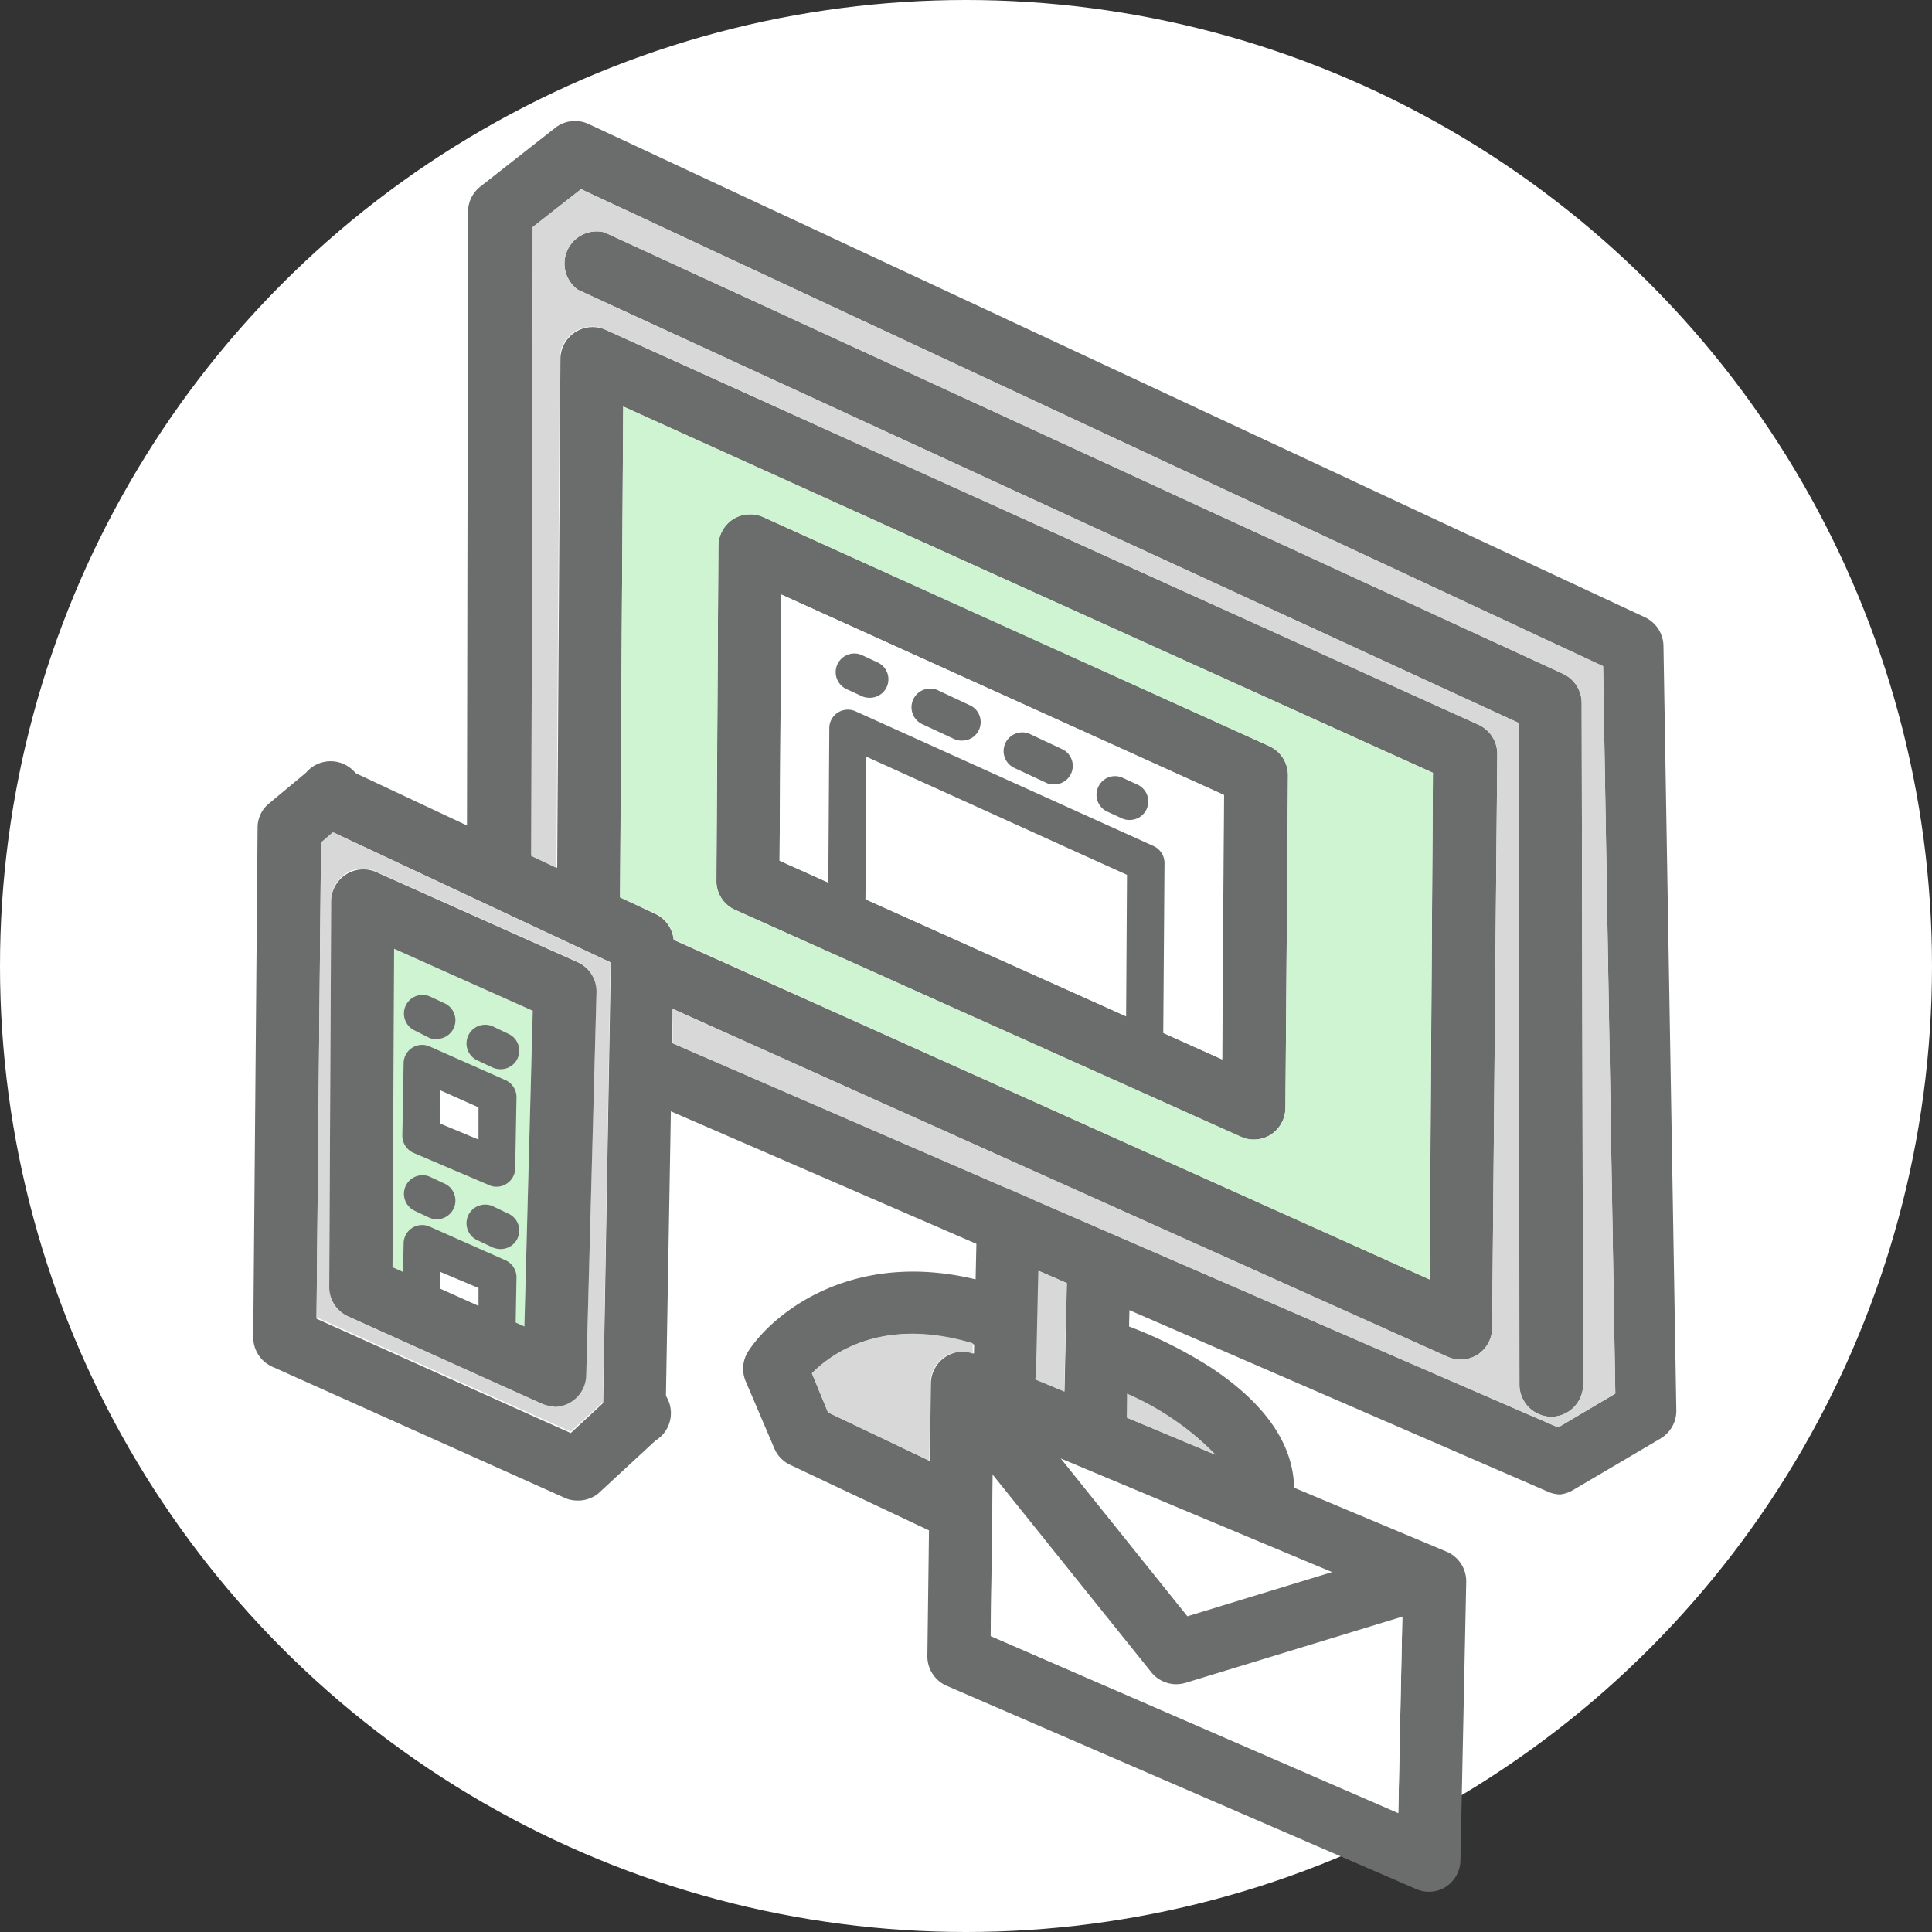
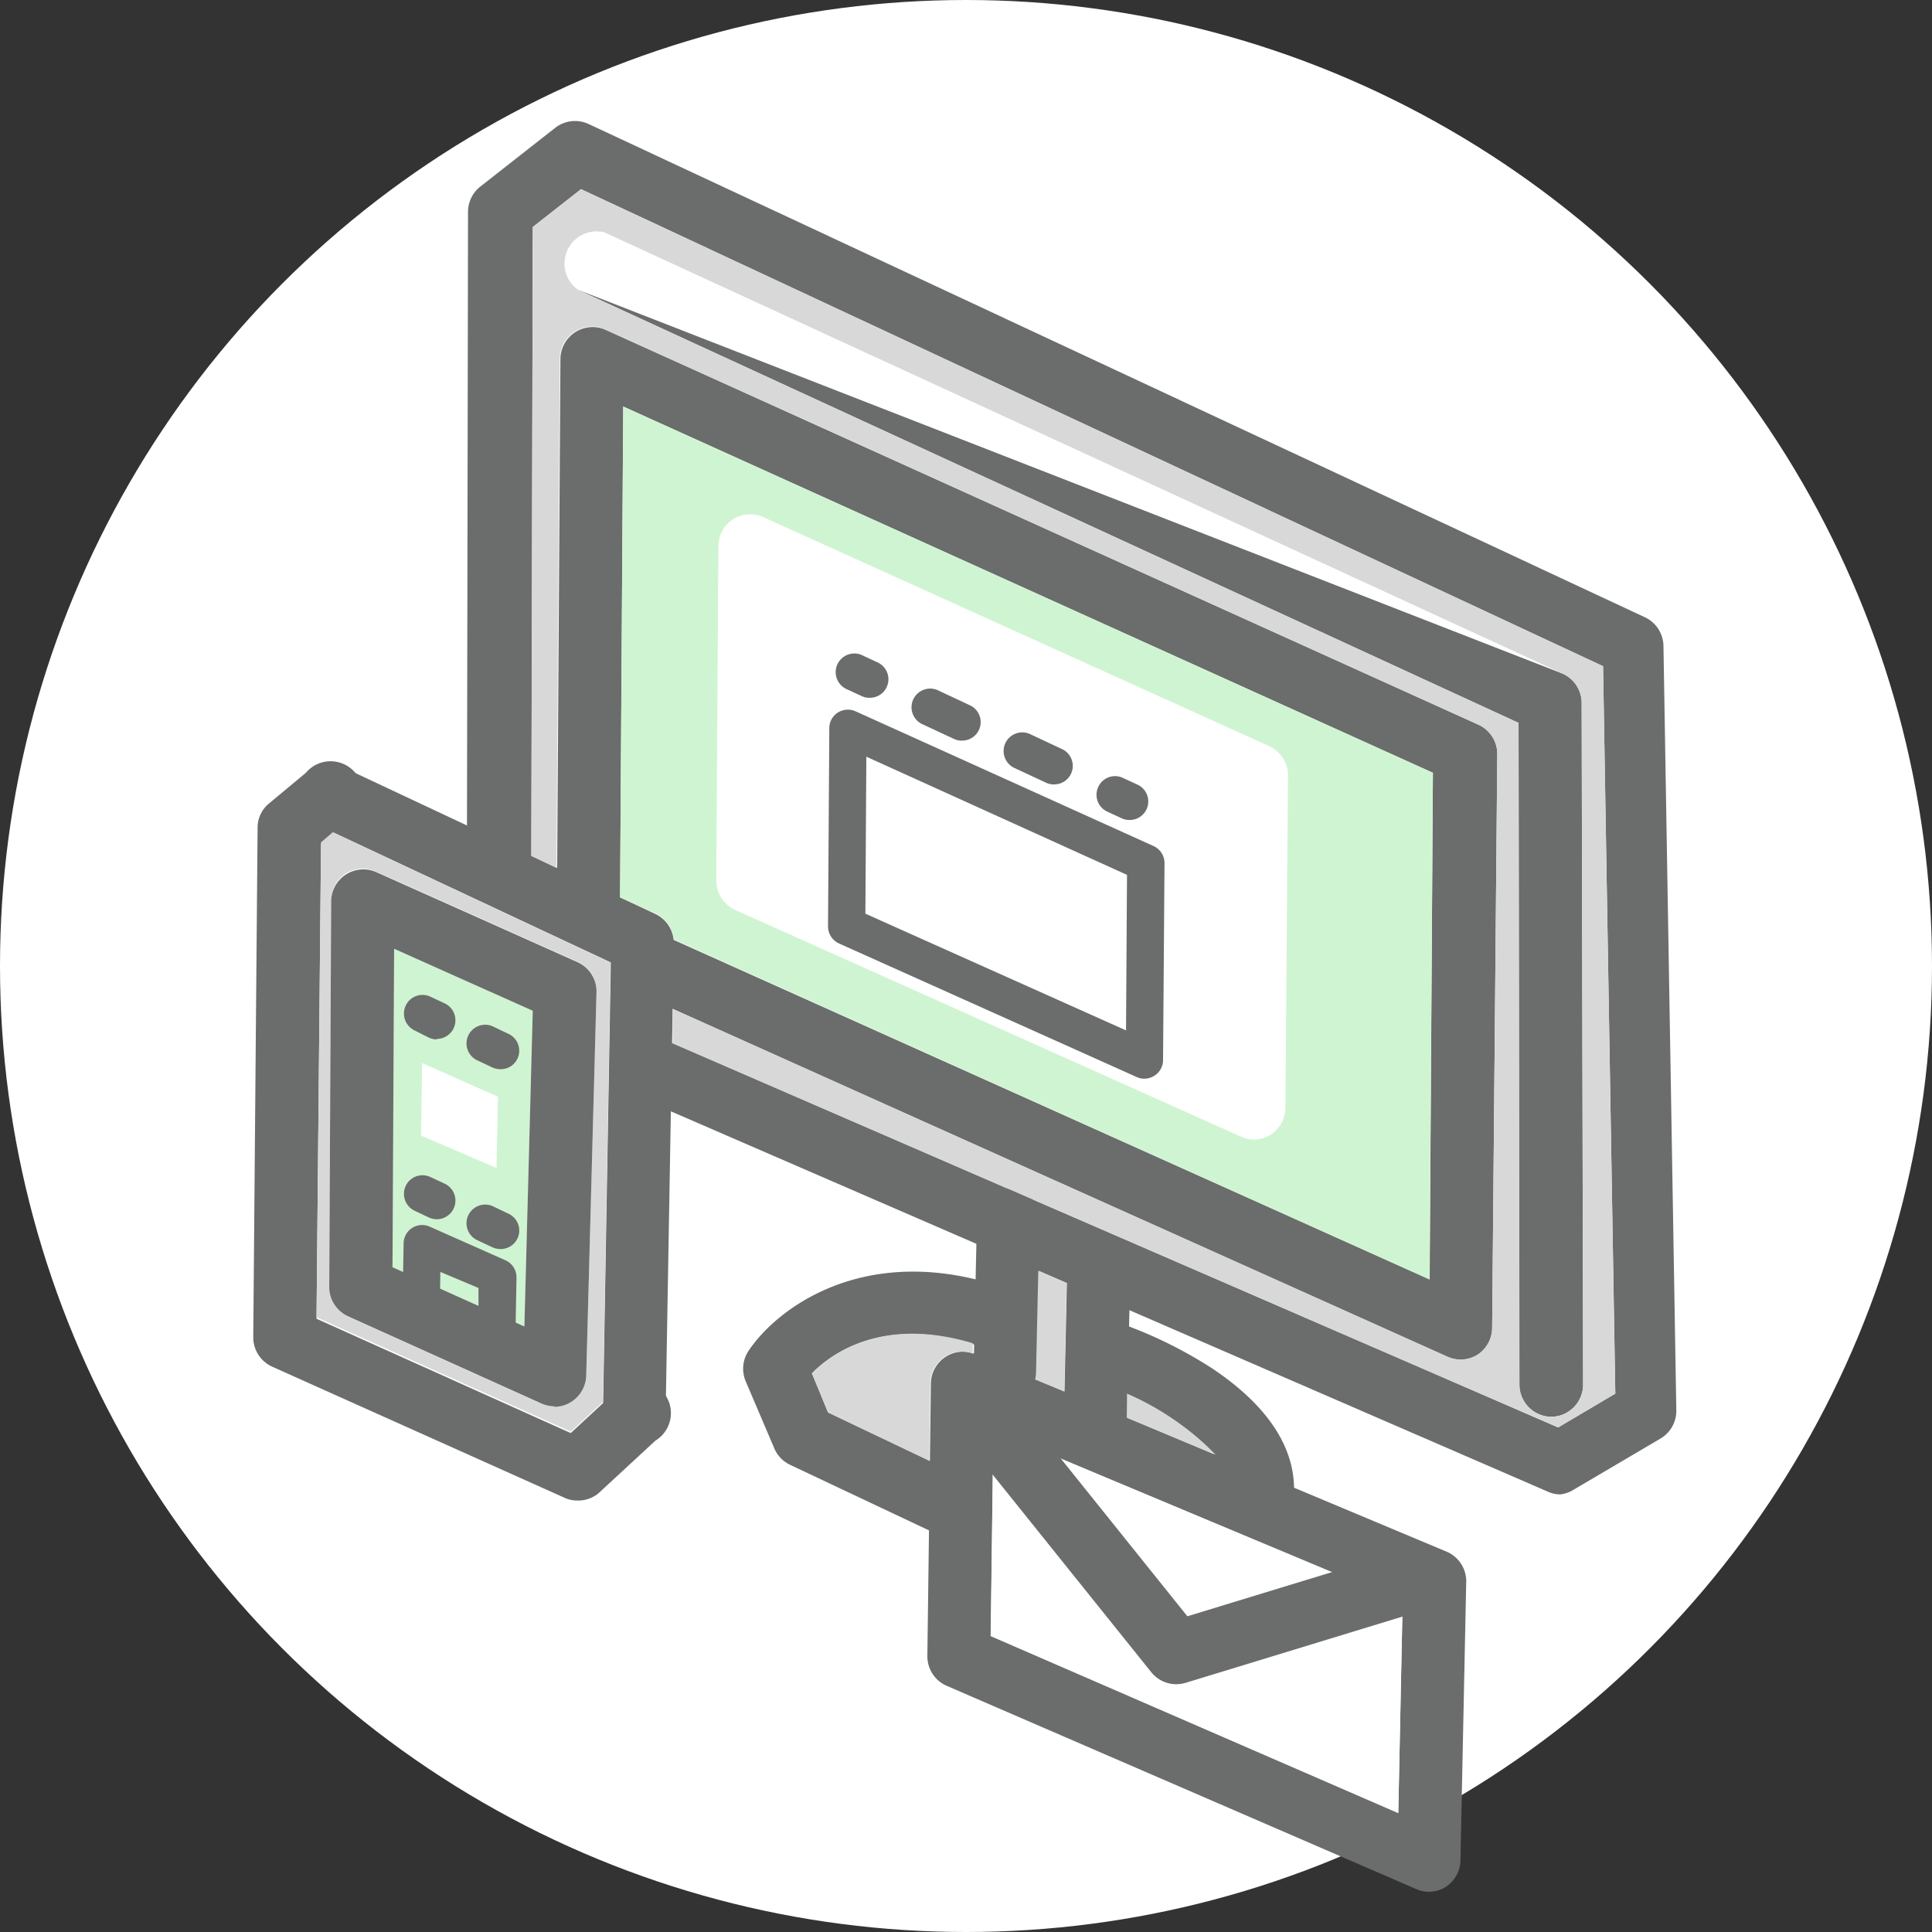
<svg xmlns="http://www.w3.org/2000/svg" viewBox="0 0 120 120">
  <rect x="0" y="0" width="120" height="120" fill="#333333" stroke="none" />
  <defs>
    <style>.cls-1{fill:#fff;}.cls-2{fill:#6b6c6c;}.cls-3{fill:#d8d8d8;}.cls-4{fill:#cff4d1;}</style>
  </defs>
  <title>claim</title>
  <g id="レイヤー_2" data-name="レイヤー 2">
    <g id="メイン">
      <circle class="cls-1" cx="60" cy="60" r="60" />
      <path class="cls-2" d="M96.92,92.82a1.89,1.89,0,0,1-.78-.17l-57-24.72a2,2,0,0,1,1.56-3.6L96.78,88.66l3.55-2.1-.76-45.18L36.09,11.75l-3,2.35L33,54.23a2,2,0,0,1-2,2h0a2,2,0,0,1-2-2l.07-41.09a2,2,0,0,1,.75-1.54l4.69-3.68a2,2,0,0,1,2-.24l65.68,30.67a2,2,0,0,1,1.13,1.74l.8,47.55a2,2,0,0,1-1,1.72l-5.4,3.18A2,2,0,0,1,96.92,92.82Z" />
-       <path class="cls-2" d="M96.37,88a2,2,0,0,1-2-2L94.32,44.9,35.9,18a2,2,0,0,1,1.64-3.57L97.1,41.86a2,2,0,0,1,1.14,1.78L98.33,86a2,2,0,0,1-2,2Z" />
+       <path class="cls-2" d="M96.37,88a2,2,0,0,1-2-2L94.32,44.9,35.9,18L97.1,41.86a2,2,0,0,1,1.14,1.78L98.33,86a2,2,0,0,1-2,2Z" />
      <path class="cls-2" d="M90.72,84.45a2.05,2.05,0,0,1-.8-.17L39.37,61.58A2,2,0,0,1,41,58l47.8,21.47L89,48,38.71,25.25l-.2,31.38a2,2,0,0,1-3.92,0l.22-34.39a2,2,0,0,1,2.77-1.77L91.8,45A2,2,0,0,1,93,46.77L92.68,82.5a2,2,0,0,1-.9,1.64A2,2,0,0,1,90.72,84.45Z" />
-       <path class="cls-2" d="M77.84,70.78a1.9,1.9,0,0,1-.8-.18L45.65,56.51a1.93,1.93,0,0,1-1.15-1.8l.12-20.82a2,2,0,0,1,.91-1.64,2,2,0,0,1,1.86-.14L78.81,46.33A2,2,0,0,1,80,48.13l-.16,20.7a2,2,0,0,1-.9,1.64A2,2,0,0,1,77.84,70.78ZM48.42,53.46,75.91,65.8,76,49.37,48.53,36.93Z" />
      <path class="cls-2" d="M62.39,87.15h0a2,2,0,0,1-1.92-2l.2-9a2,2,0,1,1,3.92.09l-.2,9A2,2,0,0,1,62.39,87.15Z" />
      <path class="cls-2" d="M68,90.1h0a2,2,0,0,1-1.92-2l.2-9a2,2,0,1,1,3.92.08l-.2,9A2,2,0,0,1,68,90.1Z" />
      <path class="cls-2" d="M88.75,117.5a1.87,1.87,0,0,1-.77-.16L58.78,104.7a2,2,0,0,1-1.18-1.83l.22-17a2,2,0,0,1,2.72-1.78L89.86,96.38a2,2,0,0,1,1.21,1.85l-.36,17.35a2,2,0,0,1-.9,1.61A1.93,1.93,0,0,1,88.75,117.5ZM61.53,101.62l25.32,11,.27-13.1L61.7,88.85Z" />
      <path class="cls-2" d="M59.56,95.72a2,2,0,0,1-.85-.19L49.11,91a2,2,0,0,1-1-1l-1.8-4.22a2,2,0,0,1,.16-1.84c1.67-2.56,7-6.72,15.31-4.15a2,2,0,1,1-1.17,3.75C55,81.72,51.72,84,50.43,85.3l1,2.43L60.4,92a2,2,0,0,1-.84,3.73Z" />
      <path class="cls-2" d="M78.31,95.49a2,2,0,0,1-.42,0,2,2,0,0,1-1.5-2.33c.66-3-5-6.15-7.9-7.19a2,2,0,0,1,1.34-3.69A27.31,27.31,0,0,1,75.3,85c5,3.35,5.41,6.69,4.92,8.91A2,2,0,0,1,78.31,95.49Z" />
      <path class="cls-2" d="M35.82,93.2A1.9,1.9,0,0,1,35,93L16.89,84.88a2,2,0,0,1-1.16-1.81L16,51.39a1.93,1.93,0,0,1,.68-1.46L19,48a2,2,0,1,1,2.56,3l-1.62,1.41-.28,29.5,15.79,7.1,2.6-2.41a2,2,0,1,1,2.66,2.88l-3.56,3.29A2,2,0,0,1,35.82,93.2Z" />
      <path class="cls-2" d="M39.38,89.91h0a2,2,0,0,1-1.93-2l.49-28.13L19.67,51.22a2,2,0,0,1,1.67-3.55l19.39,9.11a2,2,0,0,1,1.12,1.81L41.34,88A2,2,0,0,1,39.38,89.91Z" />
      <path class="cls-3" d="M36.09,11.75l-3,2.35L33,53.17l1.56.74.21-31.7a2,2,0,0,1,2.77-1.77L91.8,45A2,2,0,0,1,93,46.77L92.68,82.5a2,2,0,0,1-.9,1.64,2,2,0,0,1-1.86.13L41.78,62.66l0,2.14,55,23.86,3.55-2.1-.76-45.18ZM96.38,88h0a2,2,0,0,1-2-1.95L94.32,44.9,35.9,18a2,2,0,0,1,1.64-3.57L97.1,41.86a2,2,0,0,1,1.14,1.78L98.33,86A2,2,0,0,1,96.38,88Z" />
      <path class="cls-3" d="M19.94,52.32l-.28,29.5,15.79,7.1,2-1.84.47-27.29-17.25-8.1Zm1.53,1.94a2,2,0,0,1,1.86-.14l12.56,5.62a2,2,0,0,1,1.16,1.84l-.64,23.86a2,2,0,0,1-2,1.91,2.06,2.06,0,0,1-.81-.17l-12-5.41A2,2,0,0,1,20.45,80l.12-24.07A2,2,0,0,1,21.47,54.26Z" />
      <polygon class="cls-1" points="76.03 49.38 48.53 36.93 48.42 53.46 75.91 65.8 76.03 49.38" />
      <path class="cls-3" d="M70,88.06l5.51,2.3A17.29,17.29,0,0,0,70,86.56Z" />
      <path class="cls-3" d="M64.49,78.94l-.14,6.29a1.74,1.74,0,0,1-.06.45l1.81.75.15-6.73Z" />
      <path class="cls-4" d="M88.79,79.47,89,48,38.71,25.25l-.2,30.49,2.22,1a2,2,0,0,1,1.12,1.61ZM44.62,33.89a2,2,0,0,1,.91-1.64,2,2,0,0,1,1.86-.14L78.8,46.33A2,2,0,0,1,80,48.13l-.16,20.7a2,2,0,0,1-.9,1.64,2,2,0,0,1-1.06.31,1.9,1.9,0,0,1-.8-.18L45.65,56.51a2,2,0,0,1-1.16-1.8Z" />
      <polygon class="cls-1" points="61.54 101.61 86.85 112.58 87.12 99.48 61.7 88.84 61.54 101.61" />
      <polygon class="cls-4" points="33.09 62.78 24.48 58.93 24.38 78.71 32.57 82.39 33.09 62.78" />
      <path class="cls-3" d="M50.43,85.3l1,2.43,6.29,3,.06-4.84a2,2,0,0,1,.88-1.61,1.93,1.93,0,0,1,1.76-.2v-.65C54.89,81.77,51.69,84,50.43,85.3Z" />
      <path class="cls-2" d="M73.05,104.61a2,2,0,0,1-1.53-.73L59.24,88.58a2,2,0,0,1,3.06-2.46l11.45,14.27,14.18-4.33a2,2,0,0,1,1.14,3.75l-15.45,4.72A2.24,2.24,0,0,1,73.05,104.61Z" />
      <path class="cls-2" d="M71.08,67a1.1,1.1,0,0,1-.47-.1l-18.5-8.3a1.17,1.17,0,0,1-.68-1.07l.08-12.27a1.14,1.14,0,0,1,.53-1,1.16,1.16,0,0,1,1.1-.08l18.51,8.37a1.16,1.16,0,0,1,.68,1.06l-.09,12.2a1.15,1.15,0,0,1-.53,1A1.18,1.18,0,0,1,71.08,67ZM53.75,56.75,69.94,64,70,54.34,53.81,47Z" />
      <polygon class="cls-1" points="26.15 70.53 30.84 72.55 30.93 68.12 26.22 66.03 26.15 70.53" />
-       <path class="cls-2" d="M30.84,73.71a1,1,0,0,1-.46-.1l-4.69-2a1.17,1.17,0,0,1-.7-1.08L25.07,66a1.15,1.15,0,0,1,1.62-1l4.71,2.09a1.16,1.16,0,0,1,.68,1.08L32,72.58a1.15,1.15,0,0,1-.53.94A1.1,1.1,0,0,1,30.84,73.71Zm-3.52-3.93,2.4,1,0-2-2.4-1.07Z" />
      <path class="cls-2" d="M54,43.34a1.09,1.09,0,0,1-.49-.11l-.89-.41a1.16,1.16,0,1,1,1-2.09l.88.41a1.15,1.15,0,0,1-.49,2.2Z" />
      <path class="cls-2" d="M65.45,48.72a1.06,1.06,0,0,1-.49-.11l-1.91-.89a1.16,1.16,0,1,1,1-2.09l1.9.89a1.15,1.15,0,0,1-.49,2.2ZM59.73,46a1.06,1.06,0,0,1-.49-.11L57.33,45a1.16,1.16,0,1,1,1-2.09l1.9.89a1.15,1.15,0,0,1-.49,2.2Z" />
      <path class="cls-2" d="M70.15,50.93a1.06,1.06,0,0,1-.49-.11l-.89-.41a1.15,1.15,0,0,1-.55-1.54,1.14,1.14,0,0,1,1.53-.55l.89.41a1.15,1.15,0,0,1-.49,2.2Z" />
      <path class="cls-2" d="M27.13,64.56a1.24,1.24,0,0,1-.49-.11L25.75,64a1.16,1.16,0,0,1-.55-1.54,1.15,1.15,0,0,1,1.54-.55l.88.41a1.16,1.16,0,0,1-.49,2.21Z" />
      <path class="cls-2" d="M31.07,66.41a1.24,1.24,0,0,1-.49-.11l-.89-.42a1.16,1.16,0,1,1,1-2.09l.88.42a1.15,1.15,0,0,1-.49,2.2Z" />
-       <polygon class="cls-1" points="26.15 81.7 30.84 83.72 30.93 79.29 26.22 77.2 26.15 81.7" />
      <path class="cls-2" d="M30.84,84.88a1,1,0,0,1-.46-.1l-4.69-2a1.17,1.17,0,0,1-.7-1.08l.08-4.51a1.15,1.15,0,0,1,1.62-1l4.71,2.09a1.16,1.16,0,0,1,.68,1.08L32,83.75a1.15,1.15,0,0,1-.53.94A1.1,1.1,0,0,1,30.84,84.88ZM27.32,81l2.4,1,0-2L27.35,79Z" />
      <path class="cls-2" d="M27.13,75.73a1.24,1.24,0,0,1-.49-.11l-.89-.42a1.16,1.16,0,0,1-.55-1.54,1.15,1.15,0,0,1,1.54-.55l.88.41a1.16,1.16,0,0,1-.49,2.21Z" />
      <path class="cls-2" d="M31.07,77.58a1.24,1.24,0,0,1-.49-.11l-.89-.42a1.16,1.16,0,1,1,1-2.09l.88.42a1.15,1.15,0,0,1-.49,2.2Z" />
      <path class="cls-2" d="M34.45,87.35a2.06,2.06,0,0,1-.81-.17l-12-5.41A2,2,0,0,1,20.45,80l.12-24.07a2,2,0,0,1,2.76-1.78l12.56,5.62a2,2,0,0,1,1.16,1.84l-.64,23.86a2,2,0,0,1-2,1.91ZM24.38,78.71l8.19,3.68.52-19.61-8.61-3.85Z" />
    </g>
  </g>
</svg>